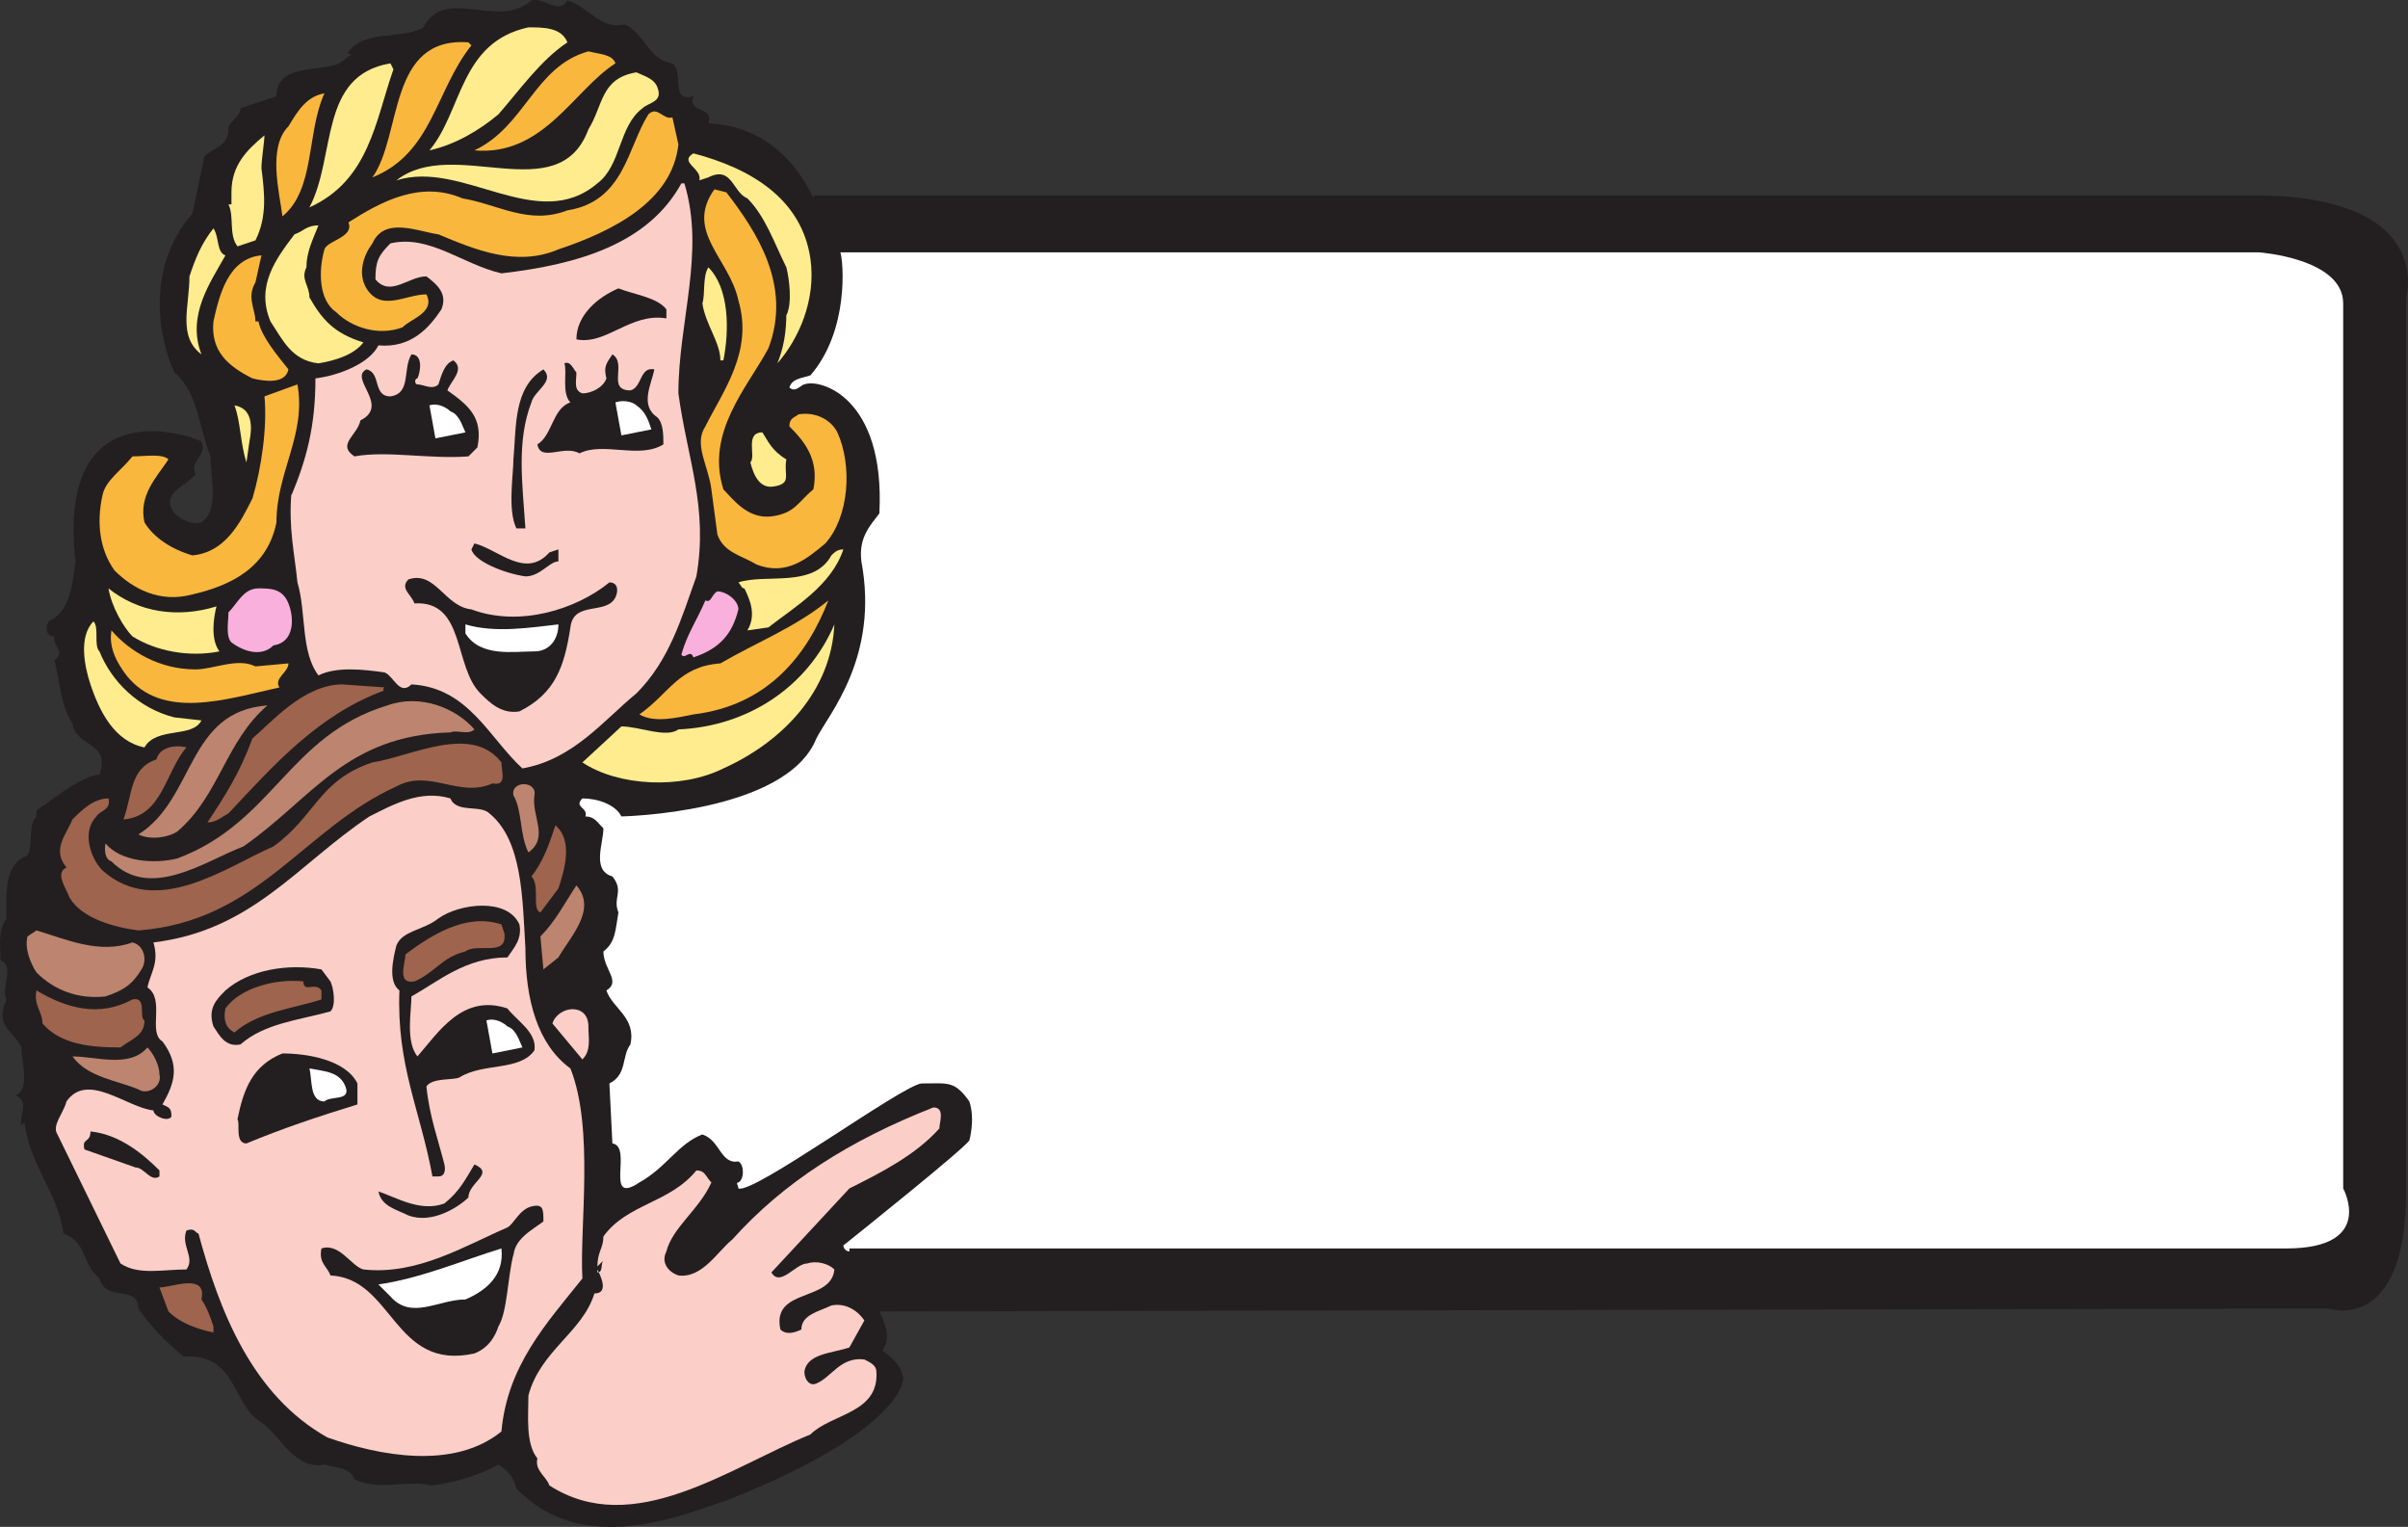
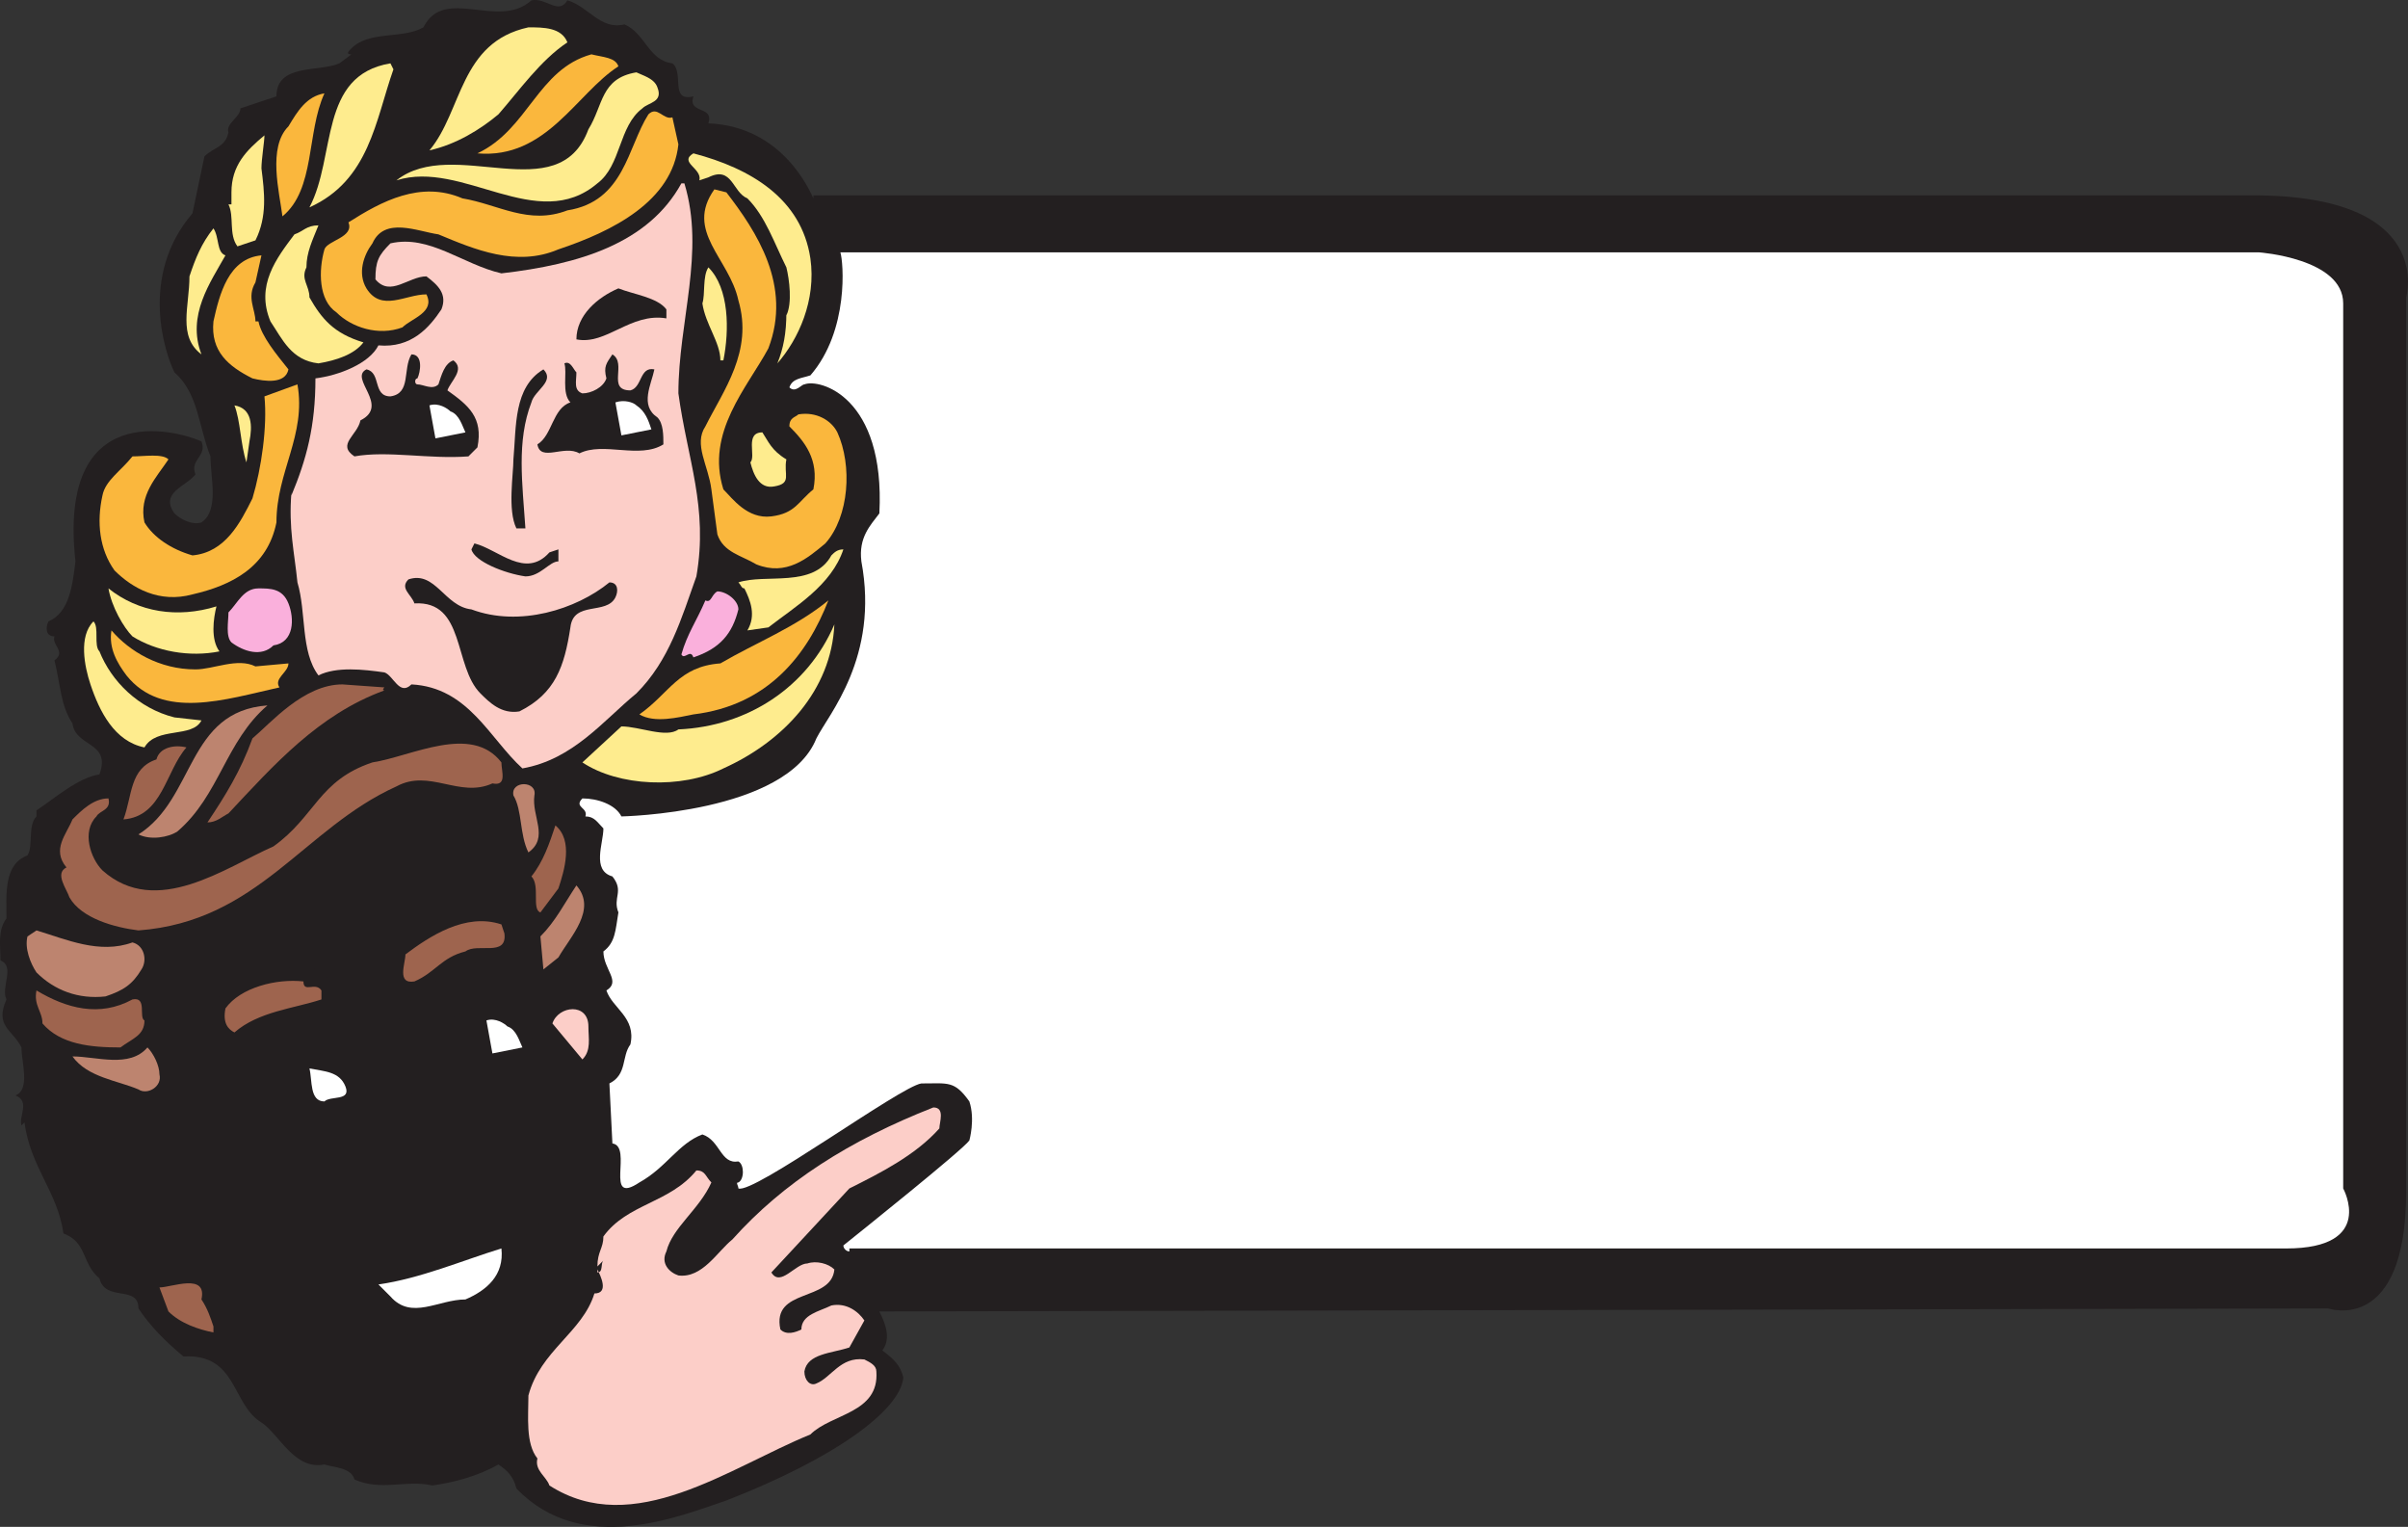
<svg xmlns="http://www.w3.org/2000/svg" width="602.077" height="381.692">
  <rect width="100%" height="100%" fill="#333333" stroke="none" />
  <path fill="#231f20" fill-rule="evenodd" d="M563.37 48.836h-360v.75c-.75-1.5-7.5-18-26.25-18.75 1.5-4.5-5.25-2.25-3.75-6.75-6 1.5-2.25-6-5.25-8.25-6-.75-6.75-7.5-12-9.75-6 1.5-9-4.5-14.25-6-2.25 3.75-5.25-.75-9 0-8.25 7.5-21.75-3.75-27 6.75-5.25 3-13.5.75-18 5.25-.75.75-1.5 1.5 0 1.5l-3 2.25c-5.25 2.25-15.75 0-15.75 8.25l-9 3c0 2.25-3.75 3.75-3 6-.75 3.75-3.75 3.75-6 6l-3 14.25c-13.5 15.75-6.75 35.25-4.5 39.75 6 5.25 6 13.5 9 21 0 5.25 2.25 13.5-2.25 16.5-2.25.75-5.25-.75-6.75-2.25-3.75-5.25 3-6.75 5.25-9.75-1.5-3.75 3-4.5 1.5-8.25-6.75-3-36-10.5-31.5 30-.75 6-1.5 12.75-6.75 15-.75 1.5-.75 3.75 1.5 3.75-.75 2.25 3 3.75 0 6 1.5 6 1.5 11.25 4.5 15.75.75 6 9.75 4.5 6.75 12.75-5.25.75-11.25 6-15.75 9v1.5c-2.25 2.25-.75 7.5-2.25 9.75-6 2.25-5.25 9.75-5.25 15.75-2.25 3-1.5 6.75-1.5 10.5 3.75 1.5 0 6.75 1.5 9.75-3 6.75 1.5 7.5 3.75 12 0 3.75 2.25 10.5-1.5 12 3.75 1.5.75 5.25 1.5 7.5l.75-.75c1.5 11.25 8.25 17.25 9.75 27.75 6 2.25 4.5 7.5 9 11.25 1.5 6 9.75 1.5 9.75 7.5 3 4.5 6.75 8.25 11.25 12 13.5-.75 12 12 19.5 16.5 4.5 3 8.25 12 15.75 10.5 2.25.75 6.75.75 7.5 3.75 6.75 3 12.75 0 19.5 1.5 5.25-.75 11.25-2.25 16.5-5.25 2.25 1.5 3.75 3 4.5 6 16.5 17.25 41.25 6.75 52.5 3 27-10.5 43.5-22.5 44.25-30.75-.75-3-2.25-4.5-5.25-6.75 2.25-3 .75-6.75-.75-9.75l362.25-.75s19.5 6.75 19.5-29.25v-223.5s7.5-25.5-38.25-25.5" />
  <path fill="#fff" fill-rule="evenodd" d="M571.62 312.086H212.37v.75c-.75 0-1.5-.75-1.5-1.5 3.75-3 30-24 31.5-26.25 0 0 1.5-5.25 0-9.75-3.75-5.25-5.25-4.5-12-4.5-5.25.75-42 27.75-45.75 26.25 0-.75-.75-1.5 0-1.5 1.5-.75 1.5-4.5 0-5.25-4.5.75-4.5-5.25-9-6.75-6 2.25-9 8.25-15.75 12-9 6-1.5-9-6.75-9.75l-.75-15c4.5-2.25 3-6.75 5.25-9.75 1.5-6.75-4.5-9-6-13.5 3.75-2.25-.75-5.25-.75-9.75 3-2.25 3-5.25 3.75-9.75-1.5-3.75 1.5-5.25-1.5-9-5.25-1.5-2.25-8.25-2.25-12-1.5-1.5-2.25-3-4.5-3 .75-2.25-3-2.25-.75-4.5 3.75 0 8.25 1.5 9.75 4.5 0 0 41.25-.75 48.75-19.5 3-6 15.75-20.25 11.25-44.25-.75-6 2.25-9 4.5-12 1.5-29.25-15-33.75-18.75-32.25-.75 0-2.25 2.25-3.75.75.75-2.25 3-2.25 5.25-3 9.75-11.25 8.25-28.5 7.5-30.75h354.75s21 1.5 21 12.75v221.25s8.25 15-14.25 15" />
  <path fill="#feec8e" fill-rule="evenodd" d="M141.87 10.586c-6.75 4.5-12 12-17.25 18-4.5 3.75-10.5 7.5-17.25 9 8.25-9.75 7.5-27 24.75-30.75 3.75 0 8.25 0 9.75 3.75" />
-   <path fill="#fab73d" fill-rule="evenodd" d="M117.87 11.336c-9 11.25-9.75 27-24.75 33 7.5-10.5 3.75-35.25 24-33.75l.75.75m36 4.5c-10.5 6.75-18 23.25-35.25 21.75 12.75-6 15-21 28.5-24.75 3 .75 6 .75 6.75 3" />
+   <path fill="#fab73d" fill-rule="evenodd" d="M117.87 11.336l.75.75m36 4.5c-10.5 6.75-18 23.25-35.25 21.75 12.75-6 15-21 28.5-24.75 3 .75 6 .75 6.75 3" />
  <path fill="#feec8e" fill-rule="evenodd" d="M98.37 17.336c-4.5 12.75-6 27.75-21 34.5 6.75-12.75 2.25-33 20.25-36l.75 1.5m66 4.5c1.5 3.75-2.25 3.75-3.75 5.25-6 4.5-5.25 14.25-11.25 18.75-15 12.75-33.75-6-50.25-.75 14.25-11.25 40.5 7.5 48-12.75 3.75-6 3-12.75 12-14.25 1.5.75 4.5 1.5 5.25 3.75" />
  <path fill="#fab73d" fill-rule="evenodd" d="M81.12 23.336c-4.5 9.75-2.25 24-10.5 30.75-.75-6-3.75-17.25 1.5-22.5 2.25-3.75 4.5-7.5 9-8.25m88.5 12.75c-1.5 14.25-16.5 21.75-30 26.25-10.5 4.5-21 0-30-3.75-5.25-.75-13.5-4.5-16.5 2.25-2.25 3-3.75 7.5-1.5 11.25 3.75 6 9.75 1.5 15 1.5 2.25 4.5-3.75 6-6 8.25-6 2.25-12.75 0-16.5-3.75-4.5-3-4.5-10.5-3-15.75.75-2.25 7.5-3 6-6.75 8.25-5.25 18-10.5 28.5-6 9 1.5 16.5 6.75 26.25 3 14.25-2.25 15-15.75 20.25-24 2.25-2.25 3.75 1.5 6 .75l1.5 6.75" />
  <path fill="#feec8e" fill-rule="evenodd" d="M65.37 42.086c.75 6 1.5 12-1.5 18l-4.5 1.5c-2.25-3-.75-7.5-2.25-10.5h.75v-3c0-6.75 3.75-10.5 8.25-14.25 0 1.5-.75 6-.75 8.25m137.25 22.5c1.5 10.5-3 20.25-8.25 26.25 1.5-3.75 2.25-7.5 2.25-12.75v.75c1.5-3 .75-9 0-12-3-6-5.25-12.75-9.75-17.25-3.75-1.5-3.75-8.25-9.75-5.25l-2.25.75c.75-3-5.25-4.5-1.5-6.75 14.25 3.75 27 11.25 29.25 26.25" />
  <path fill="#fccec8" fill-rule="evenodd" d="M171.12 45.836c5.25 17.25-1.5 34.5-1.5 52.5 2.25 16.5 7.5 28.5 4.5 45.75-3.75 10.5-6.75 21-15 29.25-8.25 6.75-15.75 16.5-28.5 18.75-8.25-7.5-13.5-20.25-27.75-21-3 3-4.5-2.25-6.75-3-5.25-.75-12-1.5-16.5.75-4.5-6-3-15.75-5.25-23.25-.75-7.5-2.25-13.5-1.5-22.5v.75c3.75-9 6-17.25 6-29.25 6-.75 13.5-3.75 15.75-8.25 8.25.75 12.75-4.5 15.75-9 1.5-3.75-.75-6-3.75-8.25-4.5 0-9 5.25-12.75.75 0-4.5.75-6 3.75-9 9.75-2.25 18 5.25 27.75 7.5 19.5-2.25 36.75-7.5 45-22.5h.75" />
  <path fill="#fab73d" fill-rule="evenodd" d="M181.62 48.086c7.5 9.75 16.5 23.25 10.5 39-5.25 9.75-15.75 21-11.25 35.25 2.25 2.25 6 7.5 12 6.75s6.75-3.75 10.5-6.75c1.5-7.5-2.25-12-6-15.75 0-2.25 1.5-2.25 2.25-3 4.5-.75 8.25 1.5 9.75 4.5 3.75 8.25 3 21-3 27.75-4.5 3.75-9.75 8.25-17.25 5.25-3.75-2.25-8.25-3-9.75-7.5l-1.5-11.25c-.75-6-4.5-11.25-1.5-15.75 4.5-9 12-18.75 8.25-31.5-2.25-10.5-13.5-17.25-6-27.75l3 .75" />
  <path fill="#feec8e" fill-rule="evenodd" d="M79.62 56.336c-1.5 3.75-3 6.75-3 10.5-1.5 3 .75 4.5.75 7.5 3 5.25 6 9 13.5 11.25-2.25 3-6.75 4.5-11.25 5.25-6.75-.75-9-6-12-10.5-3.75-9 1.5-15.75 6-21.75 2.25-.75 3-2.25 6-2.25m-23.25 7.5c-3.75 6.75-9.75 15-6 24.75-6-4.5-3-12-3-19.5 1.5-4.5 3-8.25 6-12 1.5 2.25.75 6 3 6.75" />
  <path fill="#fab73d" fill-rule="evenodd" d="M63.87 70.586c-2.25 3.75 0 6.75 0 9.75h.75c.75 3.75 4.5 8.25 7.5 12-.75 3.75-6 3-9 2.25-6-3-10.5-6.75-9.75-14.25 1.5-6.75 3.75-15.75 12-16.5l-1.5 6.75" />
  <path fill="#feec8e" fill-rule="evenodd" d="M180.87 90.086h-.75c0-4.5-3.75-9-4.5-14.25.75-2.25 0-6.75 1.5-9 5.25 5.25 5.25 15.75 3.75 23.25" />
  <path fill="#231f20" fill-rule="evenodd" d="M166.62 77.336v2.25c-9-1.5-15 6.75-22.5 5.25 0-6 5.25-10.5 10.5-12.75 3.75 1.5 9.75 2.25 12 5.25m-62.25 17.25c-.75 0-.75 1.5 0 1.5 1.5 0 3.75 1.5 5.25 0 .75-2.25 1.5-5.25 3.75-6 3 2.25-.75 5.25-1.5 7.5 5.25 3.75 9 6.75 7.5 14.25l-2.25 2.25c-9.75.75-20.25-1.5-28.5 0-4.5-3 .75-5.25 1.5-9 7.5-3.75-3-10.5 1.5-12.75 3.75.75 1.5 6.75 6 6.75 5.25-.75 3-6.75 5.25-10.5 3 0 2.25 4.5 1.5 6m53.25 3c3-.75 2.25-6 6-5.25-.75 3.75-3.75 9 .75 12 1.5 1.5 1.5 4.5 1.5 6.75-6 3.75-15-.75-21 2.25-3.75-2.25-9.75 2.25-10.5-2.25 3.75-2.25 3.75-9 8.25-10.5-2.25-2.25-.75-7.5-1.5-9.75 1.5-.75 2.25 1.5 3 2.25 0 2.25-.75 4.5 1.5 5.25 2.25 0 5.25-1.5 6-3.75-.75-3 0-3.75 1.5-6 3.75 2.25-1.5 9 4.5 9" />
  <path fill="#231f20" fill-rule="evenodd" d="M132.87 100.586c-3.75 9.75-2.25 20.25-1.5 31.5h-2.25c-2.25-4.5-.75-13.5-.75-17.25.75-8.25 0-18 7.5-22.5 3 3-2.25 5.25-3 8.25" />
  <path fill="#fab73d" fill-rule="evenodd" d="M69.12 130.586c-2.25 11.25-11.25 15.75-21 18-8.25 2.25-15-1.5-19.5-6-3.75-5.25-4.5-12-3-18.75.75-3.75 4.5-6 7.5-9.75 3 0 7.5-.75 9 .75-3 4.5-7.5 9-6 15.75 2.25 3.75 6.75 6.75 12 8.25 8.25-.75 12-8.25 15-14.25 2.25-7.5 3.75-18 3-25.5l8.25-3c2.25 12.75-5.25 21.75-5.25 34.5" />
  <path fill="#feec8e" fill-rule="evenodd" d="m62.37 110.336-.75 5.25c-1.5-4.5-1.5-10.5-3-14.25 4.5.75 4.5 5.25 3.75 9m134.25 4.5c-.75 3.75 1.5 6-3 6.75-3.75.75-5.25-3-6-6 1.5-1.5-1.5-7.5 3-7.5 1.5 2.25 2.25 4.5 6 6.75" />
  <path fill="#231f20" fill-rule="evenodd" d="m137.37 138.086 2.25-.75v3c-2.25 0-4.5 3.75-8.25 3.75-5.25-.75-12.75-3.75-13.5-6.75l.75-1.5c6 1.5 12.75 9 18.75 2.25" />
  <path fill="#feec8e" fill-rule="evenodd" d="M210.87 137.336c-3 9-12 14.25-18.75 19.5l-5.25.75c2.25-3.75.75-7.5-.75-10.5-.75 0-.75-.75-1.5-1.5 6.75-2.25 18.75 1.5 23.25-6.75.75-.75 1.5-1.5 3-1.5" />
  <path fill="#231f20" fill-rule="evenodd" d="M117.87 152.336c12 4.5 26.25 0 34.5-6.75 2.25 0 2.25 2.25 1.5 3.75-2.25 4.5-10.5.75-11.25 7.5-1.5 9.75-3.75 16.5-12.75 21-4.5.75-7.5-2.25-9.75-4.5-6.75-6.75-3.75-23.25-16.5-22.5-.75-2.25-3.75-3.75-1.5-6 6.75-2.25 9 6.75 15.75 7.5" />
  <path fill="#feec8e" fill-rule="evenodd" d="M54.12 151.586c-.75 3-1.5 8.25.75 11.25-7.5 1.5-15.75 0-21.75-3.75-2.25-2.25-5.25-7.5-6-12 7.5 6 17.25 7.5 27 4.5" />
  <path fill="#fab0dc" fill-rule="evenodd" d="M72.12 150.836c1.5 3.75 1.5 9.75-3.75 10.5-3 3-7.5 1.5-10.5-.75-1.5-1.5-.75-5.25-.75-7.5 2.25-2.25 3.75-6 7.5-6 3 0 6 0 7.5 3.75m112.5 1.5c-1.5 6-4.5 9.75-11.25 12-.75-2.25-2.25.75-3-.75 1.5-5.25 3.75-8.25 6-13.5 1.5.75 1.5-1.5 3-2.25 2.25 0 5.25 2.25 5.25 4.5" />
  <path fill="#fab73d" fill-rule="evenodd" d="M207.12 150.086c-5.25 13.5-15 26.25-33.75 28.5-3.75.75-9.75 2.25-13.5 0 7.5-5.25 9.75-12 20.25-12.75 9-5.25 18.75-9 27-15.75" />
  <path fill="#feec8e" fill-rule="evenodd" d="M24.87 162.836c3 7.5 9.75 14.25 18.75 16.5l6.75.75c-2.25 4.5-11.25 1.5-14.25 6.75-7.5-1.5-11.25-9-13.5-15.75-1.5-4.5-3-12 .75-15.75 1.5 1.5 0 6 1.5 7.5" />
-   <path fill="#fff" fill-rule="evenodd" d="M139.62 156.086c0 3.75-2.25 6.75-6 6.75-5.25 0-13.5 1.5-17.25-4.5v-2.25c7.5 2.25 16.5.75 23.25 0" />
  <path fill="#feec8e" fill-rule="evenodd" d="M180.87 192.086c-10.5 5.25-26.25 4.5-35.25-1.5l9.75-9c4.5 0 11.25 3 14.25.75 17.25-.75 32.25-10.5 39-26.25-.75 16.5-12.75 29.25-27.75 36" />
  <path fill="#fab73d" fill-rule="evenodd" d="M48.87 167.336c4.5 0 10.5-3 15-.75l8.25-.75c0 2.25-3.75 3.75-2.25 6-13.5 3-29.25 8.25-38.25-3-2.25-3-4.5-6.75-3.75-11.25 4.5 5.25 12 9.75 21 9.75" />
  <path fill="#9e644e" fill-rule="evenodd" d="M96.12 171.836c-.75.75 0 .75 0 .75-16.5 6-27.75 18.75-39 30.75-1.5.75-3 2.25-5.25 2.25 4.5-6.75 8.25-12.75 11.25-21 4.5-3.75 12.75-13.5 22.5-13.5l10.5.75" />
-   <path fill="#bd846f" fill-rule="evenodd" d="M118.62 182.336c-1.5 1.5-4.5 0-6 .75-26.25.75-34.5 16.5-51.75 28.5-9.75 3.75-23.25 13.5-33 3.75-2.25-.75-1.5-4.5-1.5-4.5 3.75 4.5 12 5.25 18 3.75 24-9 27.75-30.75 52.5-38.25 8.25-3 17.25.75 21.75 6" />
  <path fill="#bd846f" fill-rule="evenodd" d="M44.37 207.836c-2.25 1.5-6.75 2.25-9.75.75 14.25-9 12-30.75 32.25-32.25-10.5 9-12 22.5-22.5 31.5" />
  <path fill="#9e644e" fill-rule="evenodd" d="M46.62 186.836c-5.25 6-6 17.25-15.75 18 2.25-6 1.5-12.75 8.25-15 .75-3 4.5-3.75 7.5-3" />
  <path fill="#9e644e" fill-rule="evenodd" d="M125.37 190.586c0 2.25 1.5 6-2.25 5.25-8.25 3.75-15.75-3.75-24 .75-23.25 10.5-34.5 33.75-64.5 36-6-.75-14.25-3-17.25-8.25-.75-2.25-3.75-6-.75-7.5-3.75-4.5 0-8.25 1.5-12 2.25-2.25 5.25-5.25 9-5.25.75 3-2.25 3-3 4.5-3.75 3.75-1.5 10.5 1.5 13.5 13.5 12 30.75-.75 42.75-6 10.5-7.5 11.25-16.5 24.75-21 9.75-1.5 24.75-9.75 32.25 0" />
  <path fill="#bd846f" fill-rule="evenodd" d="M133.62 198.836c-.75 5.25 3.75 10.5-1.5 14.25-2.25-4.5-1.5-10.5-3.75-14.25-.75-3.75 6-3.75 5.25 0" />
-   <path fill="#fccec8" fill-rule="evenodd" d="M122.37 203.336c8.25 6.75 8.25 21 9 33.75 0 12.75 3 24 11.25 30 6 15 2.25 39.75 3 52.5-9 11.25-18.75 21.75-20.25 38.25-12 9.75-30.75 6-43.5 1.5-18.75-10.5-27-31.5-32.25-51-.75 0-.75-1.5-3-.75-1.5 3.75 2.25 6.75 0 9.75-6 0-12 1.5-16.5-1.5l-15.75-32.25c-1.5-2.25 1.5-5.25 2.25-8.25 5.25-7.5 15 1.5 21.75 2.25 0 1.5 3.75 3 4.5 1.5 0-2.25-.75-2.25-2.25-3 3-5.25 4.5-9.75 0-15.75-3.75-2.25.75-10.5-3.75-13.5.75-3.75 3-6 1.5-11.25 24.75-3 36-19.5 54-31.5 6-3 12.75-6.75 20.25-4.5 1.5 3.75 7.5 1.5 9.75 3.75" />
  <path fill="#9e644e" fill-rule="evenodd" d="m139.62 222.086-4.5 6c-2.25-.75 0-6.75-2.25-9 3-3.75 4.5-8.25 6-12.75 4.5 3.75 2.25 11.25.75 15.75" />
  <path fill="#bd846f" fill-rule="evenodd" d="m139.62 239.336-3.75 3-.75-8.25c3.75-3.75 6-8.25 9-12.75 5.25 6-1.5 12.75-4.5 18" />
  <path fill="#231f20" fill-rule="evenodd" d="M129.87 231.086c.75 3.75-1.5 6-3 8.25-10.5 0-17.25 6-24 9.75 0 3.75-1.5 11.25 1.5 15 5.25-6 11.25-15.75 22.5-12 2.25 3 7.5 6 6.75 10.5-3.75 5.25-12.75 3-18.75 6.75-1.5.75-6.75 0-8.25 2.25.75 7.5 3 13.5 4.5 19.5 0 0 .75 3-1.5 3h-1.5c-3-16.5-9-27.75-8.25-46.5-3-2.25-1.5-8.25-.75-11.25 1.5-3.75 6.75-3.75 10.5-6.75 5.25-3.75 17.25-5.25 20.25 1.5" />
  <path fill="#9e644e" fill-rule="evenodd" d="M126.12 233.336c.75 6-6.75 2.25-9.75 4.5-6 1.5-7.5 5.25-12.75 7.5-4.5.75-2.25-4.5-2.25-6.75 6-4.5 15-10.5 24-7.5l.75 2.25" />
  <path fill="#bd846f" fill-rule="evenodd" d="M33.12 235.586c3 .75 3.75 4.5 2.25 6.75-2.25 3.75-4.5 5.25-9 6.75-6.75.75-12.75-1.5-17.25-6-1.5-2.25-3-6-2.25-9l2.25-1.5c7.5 2.25 15.75 6 24 3" />
  <path fill="#231f20" fill-rule="evenodd" d="M82.62 245.336c.75 1.5 1.5 6 0 7.5-8.25 2.25-16.5 3-22.5 8.25-3.75.75-5.25-2.25-6.75-4.5-1.5-4.5.75-6.75 3-9 6-5.25 15.75-6.75 24-5.25l2.25 3" />
  <path fill="#9e644e" fill-rule="evenodd" d="M80.37 247.586v2.25c-6.75 2.25-15.75 3-21.75 8.25-1.5-.75-3-2.25-2.25-6 3.75-5.25 12.75-7.5 19.5-6.75 0 3 3 0 4.5 2.25m-47.25 2.25c3.75-.75 1.5 4.5 3 5.25 0 3.75-3 4.5-6 6.75-7.5 0-15-.75-19.5-6 0-3-2.25-4.5-1.5-8.25 7.5 4.5 15.75 6.75 24 2.25" />
  <path fill="#fccec8" fill-rule="evenodd" d="M147.12 256.586c0 3 .75 6-1.5 8.25l-7.5-9c1.5-4.5 9-5.25 9 .75" />
  <path fill="#fff" fill-rule="evenodd" d="m130.62 261.836-7.5 1.5-1.5-8.25c2.25-.75 4.5.75 5.25 1.5 2.25.75 3 3.75 3.75 5.25m32.25-154.5-7.5 1.5-1.5-8.25c2.25-.75 4.5 0 5.25.75 2.25 1.5 3 3.75 3.75 6m-46.5.75-7.5 1.5-1.5-8.25c2.25-.75 4.5.75 5.25 1.5 2.25.75 3 3.75 3.75 5.25" />
  <path fill="#bd846f" fill-rule="evenodd" d="M39.87 268.586c.75 3-3 5.25-5.25 3.75-5.25-2.25-12.75-3-16.5-8.25 6 0 14.25 3 18.75-2.25 1.5 1.5 3 4.5 3 6.75" />
  <path fill="#231f20" fill-rule="evenodd" d="M89.37 270.836v5.25c-9.75 3-18.75 6-27.75 9.75-3 0-1.5-5.25-2.25-6 1.5-7.5 3.75-13.5 11.25-16.5 6 0 15.75 1.5 18.75 7.5" />
  <path fill="#fff" fill-rule="evenodd" d="M86.37 271.586c1.5 3.75-3.75 2.25-5.25 3.75-3.75 0-3-5.25-3.75-8.25 3.75.75 7.5.75 9 4.5" />
  <path fill="#fccec8" fill-rule="evenodd" d="M234.87 282.086c-6 6.75-15 11.25-22.5 15l-19.5 21c2.25 3.75 6-2.25 9-2.25 2.25-.75 5.25 0 6.75 1.5-.75 8.25-15.75 4.5-13.5 15 1.5 1.5 3.75.75 5.25 0 0-3.75 4.5-4.5 7.5-6 3.75-.75 6.75 1.5 8.25 3.75l-3.75 6.75c-4.5 1.5-10.5 1.5-11.25 6 0 2.25 1.5 3.75 3 3 3.75-1.5 6-6.75 12-6 1.5.75 3 1.5 3 3 .75 10.5-11.25 10.5-16.5 15.75-20.25 8.25-44.25 26.25-65.25 12.75-.75-2.25-3.75-3.75-3-6.75-3-3.75-2.25-10.5-2.25-15.75 3-11.25 13.5-15.75 16.5-25.5 3.75 0 1.5-4.5.75-6v.75c1.5 0 .75-2.25 1.5-3l-1.5 1.5c0-3.75 1.5-4.5 1.5-7.5 6-8.25 16.5-8.25 23.25-16.5 2.25 0 2.25 1.5 3.75 3-3 6.75-9.75 11.25-11.25 17.25-1.5 3 .75 5.25 3 6 6 .75 9.75-6 13.5-9 12.75-14.25 29.25-24.75 50.25-33 3 0 1.5 3.75 1.5 5.25" />
  <path fill="#231f20" fill-rule="evenodd" d="M39.87 292.586v1.5c-2.25 1.5-3.75-2.25-6-2.25l-12.75-4.5c-.75-3 1.5-1.5 1.5-4.5 7.5.75 13.5 6 17.25 9.75m77.25 6.75c-2.25 2.25-9 6.75-15 4.5-3-1.5-6.75-2.25-7.5-6 4.5 1.5 10.5 5.25 16.5 3 3.75-3 5.25-6 7.5-9.75 5.25 2.25-1.5 4.5-1.5 8.25m18.75 6c-3 2.25-7.5 4.5-7.5 9v-.75c-1.5 6-1.5 14.25-3.75 18-.75 2.25-2.25 5.25-6 6.75-20.25 4.5-20.25-18.75-36-19.5-.75-2.25-3-3-2.25-6.75 4.5-1.5 7.5 4.5 10.5 5.25 13.5 1.5 25.5-6 36-10.5 1.5-.75 3-4.5 6-5.25s3 .75 3 3.75" />
  <path fill="#fff" fill-rule="evenodd" d="M125.37 312.086c.75 6.75-3.75 10.5-9 12.75-6.75 0-13.5 5.25-18.75-.75l-3-3c10.5-1.5 21-6 30.75-9" />
  <path fill="#9e644e" fill-rule="evenodd" d="M50.37 324.836c1.5 2.25 2.25 4.5 3 6.75v1.5c-3.75-.75-8.25-2.25-11.25-5.25l-2.25-6c3 0 12-3.75 10.5 3" />
</svg>